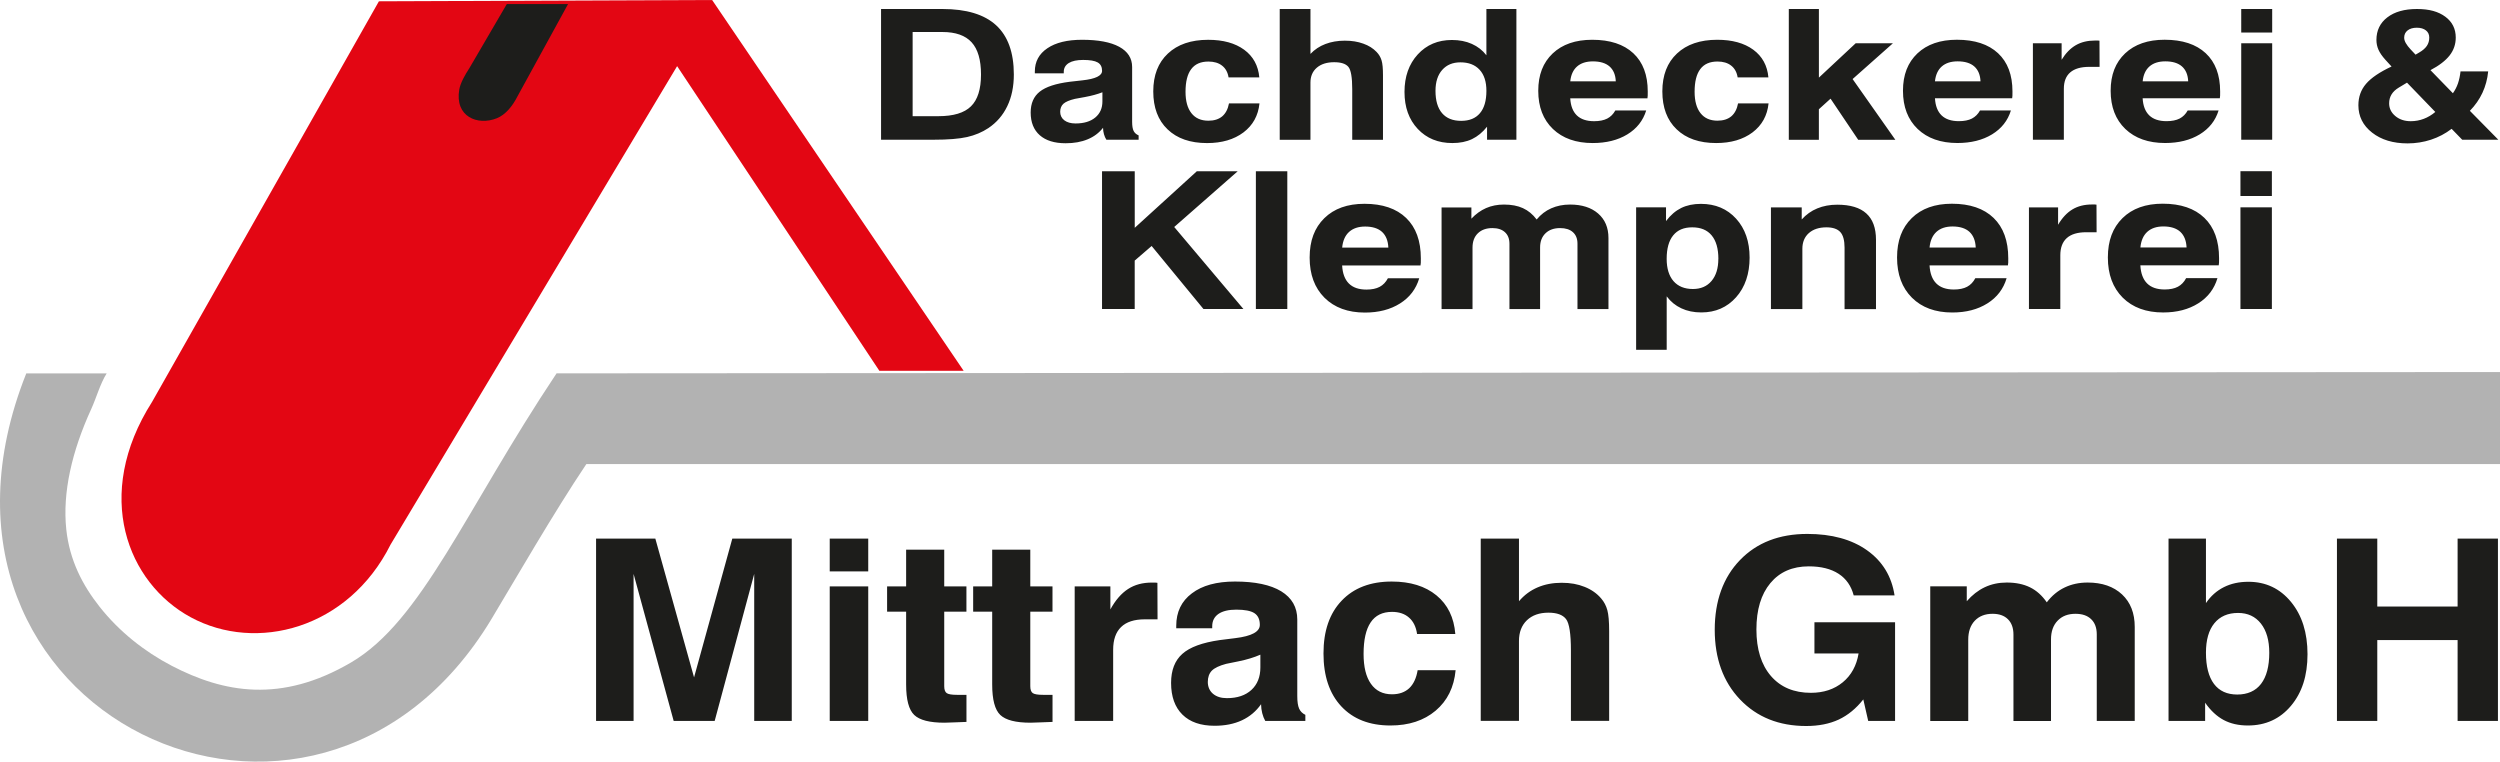
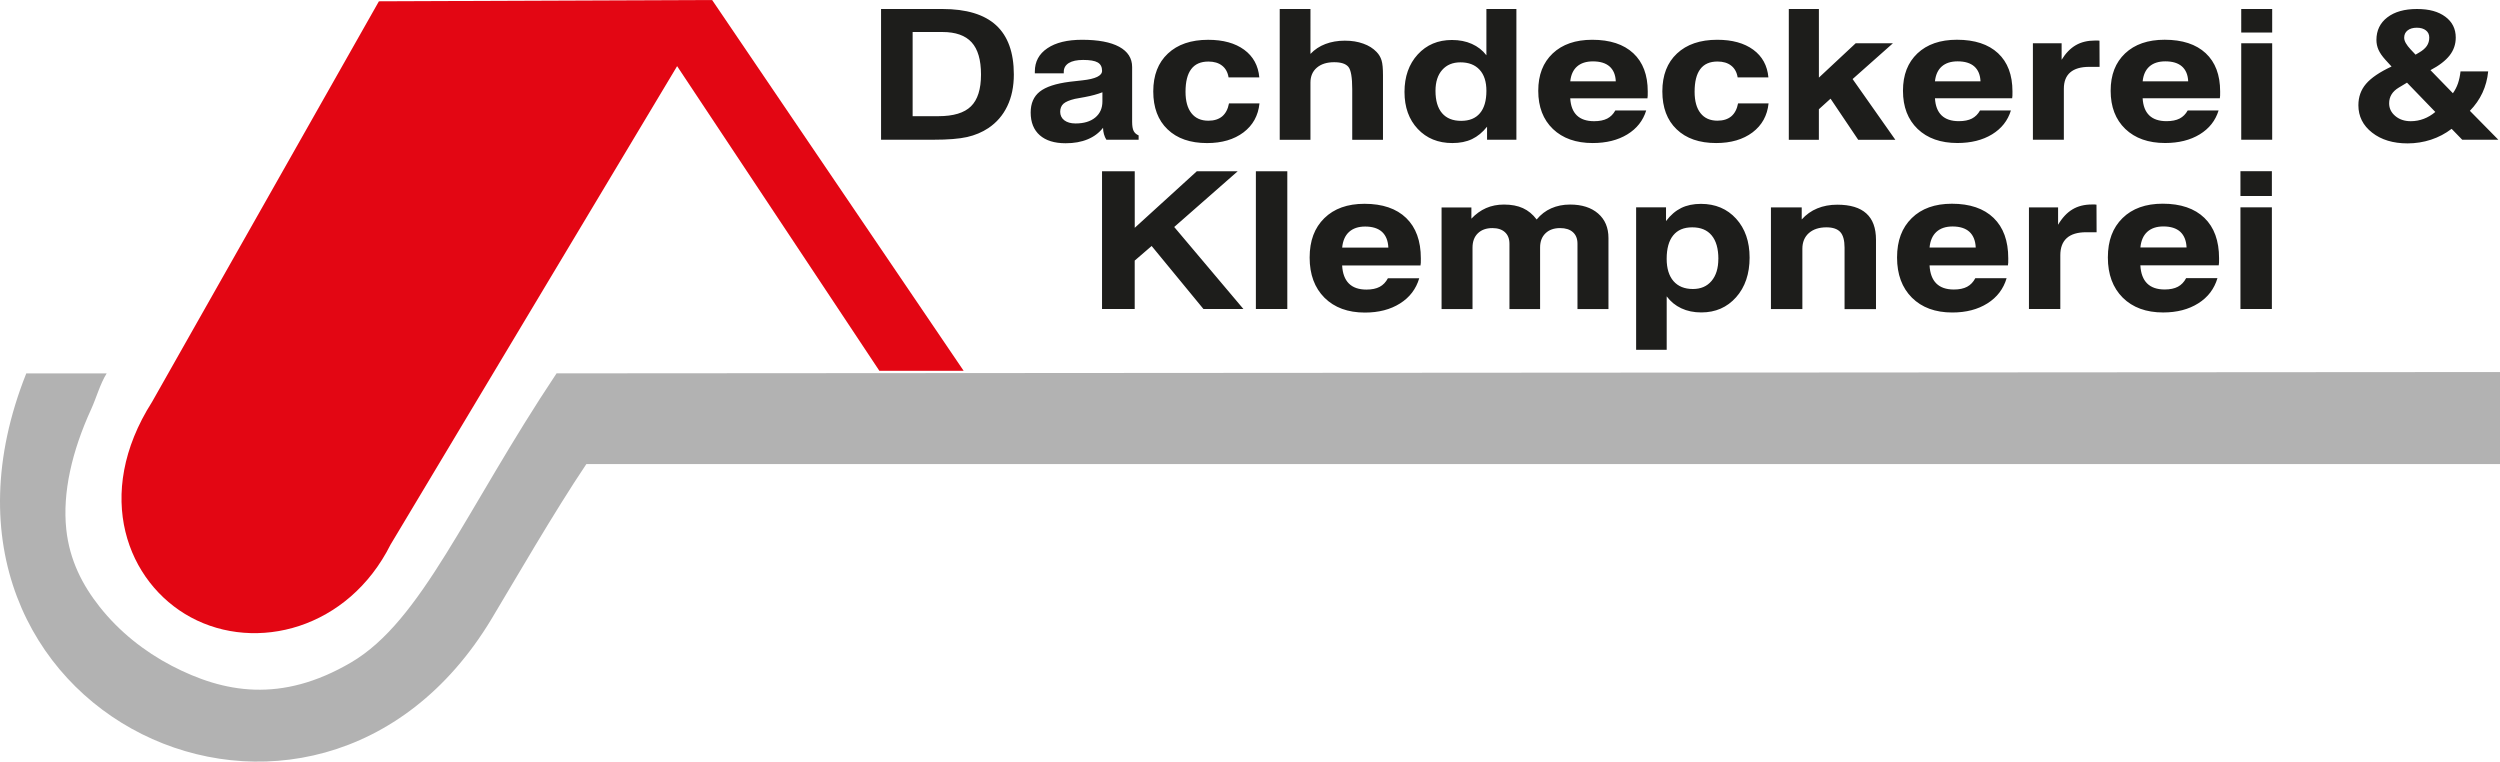
<svg xmlns="http://www.w3.org/2000/svg" id="a" viewBox="0 0 727.68 221.7">
  <defs>
    <style>.b{fill:#b2b2b2;}.b,.c,.d{fill-rule:evenodd;}.c{fill:#e30613;}.d,.e{fill:#1d1d1b;}</style>
  </defs>
  <path class="b" d="M7.65,108.68H31.05c-1.92,3.07-3.01,7.13-4.46,10.3-5.7,12.45-8.42,24.43-7.3,35.08,.95,9.02,4.74,16.28,9.73,22.59,5.66,7.15,12.95,12.97,20.98,17.15,15.12,7.86,31.81,10.96,52.17-.97,20.65-12.09,33.21-44.26,59.83-84.16l565.68-.38v26.79H170.67c-9.4,13.97-21.18,34.4-27.59,45.06C91.59,265.77-31.79,207.71,7.65,108.68" />
  <path class="c" d="M207.28,0l73.21,107.93h-24.53L197.09,19.25,113.69,158.5c-12.33,24.6-39.1,31.48-58.15,21.18-18.46-9.98-28.54-35.57-11.28-62.7L110.29,.38l96.99-.38Z" />
  <path class="e" d="M696.11,19.36l-1.8-1.97c-.93-1.03-1.6-2-2-2.9-.4-.91-.6-1.86-.6-2.86,0-2.75,1.06-4.95,3.17-6.57,2.12-1.63,5-2.44,8.62-2.44s6.24,.75,8.27,2.25c2.02,1.5,3.03,3.52,3.03,6.07,0,1.93-.59,3.66-1.77,5.18-1.19,1.53-3.05,2.96-5.59,4.3l6.53,6.72c.61-.85,1.1-1.79,1.47-2.85,.36-1.05,.6-2.22,.75-3.51h8.05c-.22,2.24-.78,4.31-1.67,6.23-.89,1.91-2.11,3.66-3.66,5.25l8.29,8.42h-10.51l-3.09-3.18c-1.82,1.39-3.81,2.44-5.99,3.16-2.18,.71-4.46,1.08-6.82,1.08-4.22,0-7.66-1.04-10.33-3.13-2.67-2.08-4-4.75-4-7.98,0-2.41,.74-4.49,2.23-6.23,1.49-1.74,3.96-3.42,7.43-5.04m6.97-3.44l1.08-.64c.99-.57,1.73-1.21,2.21-1.91,.48-.71,.71-1.52,.71-2.43s-.33-1.58-.97-2.09c-.65-.52-1.54-.78-2.65-.78s-2.04,.26-2.69,.79c-.67,.53-.99,1.23-.99,2.13,0,.48,.16,1.01,.48,1.57,.33,.57,.78,1.17,1.38,1.81l1.46,1.55Zm-2.48,8.14l-2.36,1.42c-.94,.56-1.66,1.22-2.13,1.99-.48,.78-.71,1.64-.71,2.61,0,1.46,.6,2.7,1.8,3.7,1.19,1,2.69,1.5,4.49,1.5,1.32,0,2.59-.23,3.79-.69,1.2-.45,2.32-1.12,3.36-2l-8.24-8.53Zm-48.25,16.62V12.59h9.01v28.09h-9.01Zm0-31.23V2.61h9.01v6.85h-9.01Zm-28.69,14.22h13.25c-.08-1.9-.69-3.33-1.81-4.33-1.13-.99-2.75-1.48-4.85-1.48-1.95,0-3.5,.5-4.63,1.5-1.12,1-1.77,2.43-1.96,4.31Zm13.12,8.48h8.98c-.91,2.96-2.74,5.28-5.49,6.96-2.76,1.68-6.12,2.52-10.08,2.52-4.87,0-8.73-1.37-11.58-4.09-2.84-2.73-4.27-6.43-4.27-11.11s1.41-8.22,4.2-10.88c2.81-2.65,6.64-3.98,11.51-3.98,5.17,0,9.15,1.31,11.96,3.92,2.8,2.61,4.2,6.32,4.2,11.15,0,.54,0,.93-.01,1.21-.01,.26-.04,.52-.08,.76h-22.47c.13,2.21,.77,3.86,1.93,4.98,1.16,1.12,2.84,1.68,5.03,1.68,1.55,0,2.82-.26,3.8-.76,.99-.51,1.77-1.3,2.36-2.36Zm-45.07,8.53V12.59h8.36v4.81c1.18-1.92,2.56-3.34,4.12-4.24,1.56-.91,3.43-1.36,5.6-1.36,.35,0,.62,0,.82,0,.19,0,.35,.03,.48,.04l.03,7.62h-3c-2.45,0-4.3,.54-5.54,1.61-1.24,1.07-1.86,2.65-1.86,4.75v14.85h-9.01Zm-28.5-17.01h13.25c-.08-1.9-.69-3.33-1.81-4.33-1.13-.99-2.75-1.48-4.85-1.48-1.95,0-3.5,.5-4.63,1.5-1.12,1-1.77,2.43-1.97,4.31Zm13.12,8.48h8.98c-.91,2.96-2.74,5.28-5.49,6.96-2.76,1.68-6.12,2.52-10.08,2.52-4.87,0-8.73-1.37-11.58-4.09-2.84-2.73-4.27-6.43-4.27-11.11s1.41-8.22,4.2-10.88c2.81-2.65,6.64-3.98,11.51-3.98,5.17,0,9.15,1.31,11.96,3.92,2.8,2.61,4.2,6.32,4.2,11.15,0,.54,0,.93-.01,1.21-.01,.26-.04,.52-.08,.76h-22.47c.13,2.21,.77,3.86,1.93,4.98,1.16,1.12,2.84,1.68,5.03,1.68,1.55,0,2.82-.26,3.8-.76,.99-.51,1.77-1.3,2.36-2.36Zm-55.67,8.53V2.62h8.76V22.59l10.71-10h10.84l-11.74,10.42,12.44,17.68h-10.81l-8.05-11.97-3.4,3.08v8.89h-8.76Zm-14.77-10.59h8.88c-.37,3.56-1.93,6.38-4.67,8.45-2.75,2.06-6.27,3.1-10.59,3.1-4.89,0-8.73-1.33-11.5-4-2.78-2.65-4.16-6.34-4.16-11.04s1.42-8.36,4.26-11.02c2.83-2.66,6.74-4,11.72-4,4.35,0,7.84,.96,10.48,2.89,2.63,1.93,4.1,4.61,4.41,8.06h-8.95c-.24-1.5-.88-2.65-1.89-3.43-1-.79-2.33-1.19-3.98-1.19-2.23,0-3.9,.73-5,2.2-1.11,1.46-1.66,3.66-1.66,6.59,0,2.71,.57,4.78,1.72,6.24,1.14,1.46,2.79,2.19,4.93,2.19,1.67,0,3.01-.42,4.02-1.26,1-.85,1.67-2.11,1.98-3.78Zm-48.84-6.41h13.25c-.08-1.9-.69-3.33-1.81-4.33-1.13-.99-2.75-1.48-4.85-1.48-1.95,0-3.5,.5-4.63,1.5-1.12,1-1.77,2.43-1.96,4.31Zm13.12,8.48h8.98c-.91,2.96-2.74,5.28-5.49,6.96-2.76,1.68-6.12,2.52-10.08,2.52-4.87,0-8.73-1.37-11.58-4.09-2.84-2.73-4.27-6.43-4.27-11.11s1.41-8.22,4.2-10.88c2.81-2.65,6.64-3.98,11.51-3.98,5.17,0,9.15,1.31,11.96,3.92,2.8,2.61,4.2,6.32,4.2,11.15,0,.54,0,.93-.01,1.21-.01,.26-.04,.52-.08,.76h-22.47c.13,2.21,.77,3.86,1.93,4.98,1.16,1.12,2.84,1.68,5.03,1.68,1.55,0,2.82-.26,3.8-.76,.99-.51,1.77-1.3,2.36-2.36Zm-52.35-5.71c0,2.84,.64,5.01,1.92,6.5,1.28,1.49,3.12,2.23,5.54,2.23s4.22-.74,5.47-2.22c1.26-1.48,1.89-3.65,1.89-6.51,0-2.66-.65-4.7-1.98-6.14-1.32-1.44-3.18-2.16-5.58-2.16-2.25,0-4.01,.74-5.31,2.21-1.3,1.47-1.95,3.5-1.95,6.09Zm23.55-23.82V40.68h-8.54v-3.8c-1.3,1.64-2.77,2.84-4.38,3.61-1.62,.77-3.53,1.15-5.72,1.15-4.14,0-7.5-1.37-10.07-4.11-2.57-2.73-3.86-6.32-3.86-10.77s1.29-8.12,3.86-10.92c2.57-2.8,5.88-4.2,9.95-4.2,2.17,0,4.1,.38,5.8,1.14,1.7,.76,3.12,1.86,4.23,3.31V2.62h8.73Zm-68.89,38.06V2.62h8.95V15.69c1.21-1.28,2.66-2.24,4.35-2.88,1.68-.64,3.56-.97,5.64-.97s3.77,.28,5.38,.86c1.6,.56,2.88,1.38,3.88,2.43,.69,.71,1.16,1.52,1.44,2.43,.29,.91,.42,2.37,.42,4.39v18.74h-8.95v-14.7c0-3.48-.38-5.66-1.14-6.55-.77-.89-2.13-1.33-4.12-1.33-2.12,0-3.8,.53-5.04,1.59-1.24,1.06-1.86,2.51-1.86,4.33v16.67h-8.95Zm-14.77-10.59h8.88c-.37,3.56-1.93,6.38-4.67,8.45-2.75,2.06-6.27,3.1-10.59,3.1-4.89,0-8.73-1.33-11.5-4-2.78-2.65-4.16-6.34-4.16-11.04s1.42-8.36,4.26-11.02c2.83-2.66,6.74-4,11.72-4,4.35,0,7.84,.96,10.48,2.89,2.63,1.93,4.1,4.61,4.41,8.06h-8.95c-.24-1.5-.88-2.65-1.89-3.43-1-.79-2.33-1.19-3.98-1.19-2.23,0-3.9,.73-5,2.2-1.11,1.46-1.66,3.66-1.66,6.59,0,2.71,.57,4.78,1.72,6.24,1.14,1.46,2.79,2.19,4.93,2.19,1.67,0,3.01-.42,4.02-1.26,1-.85,1.67-2.11,1.98-3.78Zm-36.83-3.24c-1.47,.57-3.16,1.03-5.06,1.38-1.91,.34-2.91,.52-2.96,.54-1.6,.38-2.7,.86-3.34,1.42-.62,.57-.94,1.36-.94,2.35s.4,1.86,1.2,2.47c.81,.61,1.89,.92,3.25,.92,2.44,0,4.35-.57,5.75-1.72,1.39-1.15,2.09-2.71,2.09-4.69v-2.66Zm.16,10.35c-1.14,1.46-2.62,2.58-4.46,3.34-1.84,.77-3.97,1.15-6.41,1.15-3.26,0-5.77-.78-7.53-2.33-1.76-1.55-2.65-3.76-2.65-6.62,0-2.66,.88-4.67,2.64-6.07,1.76-1.4,4.68-2.36,8.75-2.88,.93-.11,2.14-.26,3.66-.41,3.82-.41,5.73-1.34,5.73-2.77,0-1.14-.42-1.95-1.27-2.44-.85-.49-2.26-.73-4.24-.73-1.82,0-3.21,.3-4.18,.9-.97,.61-1.46,1.46-1.46,2.58v.41h-8.42v-.52c0-2.88,1.21-5.13,3.65-6.77,2.43-1.65,5.8-2.47,10.09-2.47,4.7,0,8.31,.68,10.82,2.04,2.5,1.37,3.76,3.33,3.76,5.89v15.97c0,1.17,.15,2.05,.43,2.63,.29,.57,.77,1.01,1.46,1.3v1.27h-9.38c-.31-.48-.54-1.01-.71-1.61-.17-.58-.25-1.21-.27-1.88Zm-64.6,3.48V2.62h17.85c6.99,0,12.21,1.58,15.64,4.73,3.43,3.15,5.16,7.93,5.16,14.34,0,3.48-.63,6.55-1.9,9.2-1.27,2.66-3.12,4.79-5.52,6.4-1.82,1.21-3.88,2.07-6.19,2.6-2.31,.52-5.55,.78-9.72,.78h-15.32Zm9.19-6.87h7.52c4.35,0,7.51-.95,9.45-2.86,1.95-1.9,2.93-4.99,2.93-9.26s-.91-7.38-2.73-9.38c-1.82-2-4.65-3-8.51-3h-8.66v24.5Z" />
-   <path class="e" d="M652.13,89.94v-29.59h9.15v29.59h-9.15Zm0-32.89v-7.21h9.15v7.21h-9.15Zm-29.13,14.98h13.45c-.09-2-.7-3.51-1.83-4.56-1.15-1.04-2.79-1.56-4.92-1.56-1.98,0-3.55,.53-4.7,1.58-1.14,1.05-1.8,2.56-1.99,4.54Zm13.32,8.93h9.12c-.92,3.12-2.78,5.57-5.58,7.33-2.8,1.77-6.21,2.66-10.23,2.66-4.94,0-8.86-1.44-11.76-4.31-2.88-2.88-4.33-6.77-4.33-11.7s1.43-8.66,4.27-11.46c2.85-2.8,6.75-4.19,11.69-4.19,5.24,0,9.29,1.38,12.14,4.13,2.84,2.75,4.27,6.66,4.27,11.75,0,.57,0,.98-.01,1.27-.01,.28-.04,.55-.09,.8h-22.81c.13,2.32,.78,4.07,1.96,5.25,1.18,1.18,2.89,1.77,5.11,1.77,1.58,0,2.86-.27,3.86-.8,1.01-.54,1.8-1.37,2.39-2.49Zm-45.75,8.99v-29.59h8.48v5.06c1.2-2.03,2.6-3.52,4.18-4.47,1.59-.96,3.49-1.43,5.68-1.43,.35,0,.63,0,.84,0,.19,0,.35,.03,.48,.05l.03,8.03h-3.05c-2.49,0-4.37,.57-5.62,1.69-1.25,1.12-1.89,2.79-1.89,5.01v15.65h-9.15Zm-28.94-17.91h13.45c-.09-2-.7-3.51-1.83-4.56-1.15-1.04-2.79-1.56-4.92-1.56-1.98,0-3.55,.53-4.7,1.58-1.14,1.05-1.8,2.56-1.99,4.54Zm13.32,8.93h9.12c-.92,3.12-2.78,5.57-5.58,7.33-2.8,1.77-6.21,2.66-10.23,2.66-4.94,0-8.86-1.44-11.75-4.31-2.88-2.88-4.33-6.77-4.33-11.7s1.43-8.66,4.27-11.46c2.85-2.8,6.75-4.19,11.69-4.19,5.24,0,9.29,1.38,12.14,4.13,2.84,2.75,4.27,6.66,4.27,11.75,0,.57,0,.98-.01,1.27-.01,.28-.04,.55-.09,.8h-22.81c.13,2.32,.78,4.07,1.96,5.25,1.18,1.18,2.89,1.77,5.11,1.77,1.58,0,2.86-.27,3.86-.8,1.01-.54,1.8-1.37,2.39-2.49Zm-59.48,8.99v-29.59h8.96v3.51c1.29-1.43,2.79-2.51,4.53-3.22,1.74-.72,3.68-1.08,5.81-1.08,3.78,0,6.6,.85,8.47,2.55,1.88,1.7,2.81,4.25,2.81,7.67v20.17h-9.15v-17.89c0-2.13-.42-3.64-1.24-4.54-.83-.91-2.17-1.37-4.03-1.37-2.16,0-3.86,.56-5.12,1.67-1.25,1.11-1.89,2.64-1.89,4.56v17.56h-9.15Zm-39.24,11.87V60.35h8.7v4c1.32-1.75,2.8-3.01,4.42-3.81,1.62-.8,3.54-1.2,5.74-1.2,4.2,0,7.63,1.44,10.24,4.31,2.62,2.88,3.93,6.66,3.93,11.34s-1.31,8.59-3.93,11.53c-2.62,2.95-6,4.42-10.12,4.42-2.18,0-4.12-.4-5.82-1.2-1.71-.8-3.13-1.96-4.26-3.48v15.55h-8.89Zm23.94-26.49c0-2.97-.65-5.25-1.95-6.82-1.3-1.57-3.17-2.35-5.65-2.35s-4.28,.78-5.55,2.34c-1.27,1.56-1.9,3.84-1.9,6.83,0,2.8,.67,4.96,1.99,6.49,1.33,1.52,3.21,2.29,5.64,2.29,2.31,0,4.11-.78,5.43-2.34,1.32-1.56,1.98-3.71,1.98-6.43Zm-80.57,14.63v-29.59h8.68v3.27c1.28-1.36,2.7-2.39,4.27-3.08,1.58-.69,3.31-1.03,5.22-1.03,2.16,0,4,.35,5.52,1.05,1.53,.7,2.86,1.79,3.99,3.3,1.2-1.45,2.61-2.54,4.25-3.26,1.63-.72,3.45-1.09,5.47-1.09,3.43,0,6.16,.87,8.17,2.61,2.01,1.75,3.01,4.12,3.01,7.14v20.68h-9.02v-19.06c0-1.43-.45-2.55-1.34-3.34-.89-.79-2.12-1.18-3.72-1.18-1.78,0-3.2,.5-4.24,1.51-1.05,1-1.58,2.38-1.58,4.12v17.94h-8.92v-19c0-1.45-.44-2.57-1.31-3.37-.87-.8-2.08-1.2-3.66-1.2-1.78,0-3.19,.51-4.23,1.52-1.04,1.01-1.55,2.41-1.55,4.16v17.89h-9.02Zm-28.94-17.91h13.45c-.09-2-.7-3.51-1.83-4.56-1.15-1.04-2.79-1.56-4.92-1.56-1.98,0-3.55,.53-4.7,1.58-1.14,1.05-1.8,2.56-1.99,4.54Zm13.32,8.93h9.12c-.92,3.12-2.78,5.57-5.58,7.33-2.8,1.77-6.21,2.66-10.23,2.66-4.94,0-8.86-1.44-11.76-4.31-2.88-2.88-4.33-6.77-4.33-11.7s1.43-8.66,4.27-11.46c2.85-2.8,6.75-4.19,11.69-4.19,5.24,0,9.29,1.38,12.14,4.13,2.84,2.75,4.27,6.66,4.27,11.75,0,.57,0,.98-.01,1.27-.01,.28-.04,.55-.09,.8h-22.81c.13,2.32,.78,4.07,1.96,5.25,1.18,1.18,2.89,1.77,5.11,1.77,1.58,0,2.86-.27,3.86-.8,1.01-.54,1.8-1.37,2.39-2.49Zm-38.43,8.99V49.85h9.15v40.09h-9.15Zm-44.78,0V49.85h9.52v16.46l18.07-16.46h11.9l-18.48,16.22,20.14,23.87h-11.63l-15.08-18.34-4.93,4.25v14.1h-9.52Z" />
-   <path class="e" d="M680.22,209.84v-53.07h11.74v19.78h23.38v-19.78h11.74v53.07h-11.74v-23.53h-23.38v23.53h-11.74Zm-19.7-19.85c0-3.6-.81-6.43-2.43-8.49-1.62-2.05-3.82-3.09-6.65-3.09-2.98,0-5.28,1.01-6.91,3.01-1.63,2-2.44,4.86-2.44,8.56,0,3.98,.78,7.01,2.33,9.08,1.55,2.07,3.82,3.1,6.79,3.1s5.33-1.03,6.92-3.11c1.59-2.08,2.39-5.1,2.39-9.06Zm-29.32-33.22h10.89v18.77c1.38-2.04,3.13-3.59,5.22-4.64,2.09-1.05,4.47-1.56,7.13-1.56,5.06,0,9.2,1.96,12.4,5.85,3.21,3.9,4.81,8.98,4.81,15.23s-1.6,11.2-4.81,15.02c-3.21,3.82-7.4,5.73-12.55,5.73-2.69,0-5.04-.53-7.03-1.59-1.98-1.06-3.8-2.73-5.41-5.04v5.3h-10.65v-53.07Zm-69.36,53.07v-39.17h10.63v4.33c1.56-1.8,3.31-3.16,5.23-4.07,1.93-.91,4.06-1.37,6.4-1.37,2.64,0,4.9,.47,6.77,1.39,1.88,.92,3.51,2.37,4.89,4.37,1.47-1.92,3.19-3.36,5.2-4.32,2-.96,4.23-1.44,6.7-1.44,4.2,0,7.54,1.16,10.01,3.46,2.46,2.31,3.69,5.45,3.69,9.45v27.38h-11.05v-25.22c0-1.89-.55-3.37-1.64-4.41-1.09-1.05-2.6-1.56-4.56-1.56-2.18,0-3.91,.66-5.19,2-1.29,1.33-1.93,3.15-1.93,5.45v23.75h-10.93v-25.15c0-1.92-.54-3.41-1.6-4.46-1.06-1.06-2.55-1.59-4.48-1.59-2.18,0-3.9,.68-5.18,2.02-1.27,1.34-1.9,3.19-1.9,5.51v23.67h-11.05Zm-19.48-6.27c-2.1,2.67-4.49,4.62-7.17,5.88-2.68,1.24-5.83,1.87-9.45,1.87-7.92,0-14.34-2.57-19.26-7.72-4.91-5.15-7.37-11.93-7.37-20.3s2.46-15.23,7.36-20.29c4.9-5.07,11.43-7.6,19.59-7.6,7.11,0,12.9,1.59,17.39,4.77,4.48,3.19,7.16,7.56,8,13.13h-11.89c-.72-2.75-2.18-4.86-4.4-6.3-2.22-1.44-5.12-2.16-8.68-2.16-4.74,0-8.47,1.62-11.18,4.88-2.71,3.26-4.06,7.75-4.06,13.49s1.41,10.28,4.23,13.55c2.82,3.26,6.7,4.89,11.63,4.89,3.69,0,6.78-1.02,9.27-3.06,2.48-2.04,4.02-4.85,4.61-8.4h-12.85v-9.08h23.47v28.72h-7.82l-1.43-6.27Zm-111.36,6.27v-53.07h11.13v18.23c1.51-1.78,3.31-3.12,5.41-4.02,2.09-.9,4.43-1.35,7.01-1.35s4.69,.39,6.69,1.19c1.98,.79,3.59,1.92,4.82,3.38,.85,.98,1.44,2.12,1.79,3.39,.35,1.27,.53,3.31,.53,6.12v26.12h-11.13v-20.5c0-4.86-.47-7.9-1.42-9.14-.96-1.24-2.65-1.86-5.12-1.86-2.64,0-4.73,.74-6.27,2.21-1.54,1.48-2.31,3.49-2.31,6.04v23.24h-11.13Zm-18.36-14.77h11.05c-.46,4.97-2.4,8.89-5.81,11.78-3.42,2.88-7.8,4.32-13.16,4.32-6.08,0-10.85-1.86-14.31-5.57-3.45-3.7-5.18-8.84-5.18-15.4s1.76-11.66,5.29-15.36c3.52-3.71,8.38-5.57,14.57-5.57,5.41,0,9.75,1.34,13.03,4.03,3.27,2.69,5.1,6.43,5.48,11.24h-11.13c-.3-2.09-1.09-3.69-2.35-4.78-1.25-1.11-2.9-1.66-4.95-1.66-2.77,0-4.85,1.02-6.21,3.06-1.38,2.04-2.06,5.1-2.06,9.19,0,3.78,.71,6.67,2.14,8.69,1.42,2.03,3.47,3.05,6.13,3.05,2.08,0,3.74-.59,5.01-1.76,1.25-1.18,2.08-2.94,2.46-5.26Zm-45.79-4.51c-1.83,.8-3.93,1.44-6.29,1.92-2.38,.48-3.61,.73-3.68,.75-1.98,.53-3.36,1.19-4.15,1.98-.77,.8-1.17,1.89-1.17,3.28s.5,2.59,1.5,3.44c1.01,.85,2.35,1.28,4.05,1.28,3.03,0,5.41-.8,7.15-2.4,1.73-1.6,2.6-3.78,2.6-6.54v-3.71Zm.2,14.43c-1.42,2.03-3.26,3.59-5.54,4.66-2.29,1.07-4.94,1.6-7.97,1.6-4.06,0-7.17-1.08-9.37-3.25-2.19-2.16-3.3-5.24-3.3-9.22,0-3.7,1.09-6.52,3.28-8.46,2.19-1.96,5.82-3.28,10.88-4.01,1.16-.16,2.67-.36,4.55-.57,4.76-.58,7.12-1.87,7.12-3.86,0-1.59-.53-2.72-1.58-3.41-1.05-.68-2.81-1.02-5.27-1.02-2.26,0-3.99,.42-5.2,1.25-1.21,.85-1.81,2.04-1.81,3.6v.58h-10.47v-.73c0-4.01,1.51-7.16,4.55-9.44,3.02-2.3,7.21-3.44,12.55-3.44,5.85,0,10.34,.95,13.45,2.84,3.11,1.91,4.68,4.64,4.68,8.22v22.27c0,1.64,.18,2.85,.54,3.66,.35,.8,.96,1.4,1.81,1.81v1.77h-11.67c-.38-.68-.67-1.41-.88-2.24-.21-.81-.32-1.68-.34-2.62Zm-54.24,4.86v-39.17h10.39v6.7c1.47-2.68,3.18-4.66,5.12-5.92,1.94-1.27,4.27-1.89,6.96-1.89,.43,0,.77,0,1.02,.01,.24,.01,.43,.04,.59,.06l.04,10.63h-3.73c-3.05,0-5.35,.75-6.88,2.24-1.54,1.49-2.31,3.69-2.31,6.63v20.71h-11.21Zm-6.46,.28c-1.02,.02-2.25,.07-3.68,.14-1.42,.06-2.33,.09-2.71,.09-4.3,0-7.22-.75-8.8-2.25-1.58-1.5-2.36-4.46-2.36-8.88v-21.19h-5.54v-7.35h5.54v-10.7h11.09v10.7h6.46v7.35h-6.46v21.69c0,1.03,.25,1.71,.74,2.03,.49,.33,1.48,.49,3,.49h2.73v7.88Zm-25.05,0c-1.02,.02-2.25,.07-3.68,.14-1.42,.06-2.33,.09-2.71,.09-4.3,0-7.23-.75-8.8-2.25-1.58-1.5-2.36-4.46-2.36-8.88v-21.19h-5.54v-7.35h5.54v-10.7h11.09v10.7h6.46v7.35h-6.46v21.69c0,1.03,.25,1.71,.74,2.03,.49,.33,1.48,.49,3,.49h2.73v7.88Zm-39.79-.28v-39.17h11.21v39.17h-11.21Zm0-43.54v-9.54h11.21v9.54h-11.21Zm-68.01,43.54v-53.07h17.25l11.27,40.39,11.13-40.39h17.31v53.07h-10.93v-42.8l-11.51,42.8h-11.93l-11.67-42.8v42.8h-10.93Z" />
-   <path class="d" d="M147.52,1.18h17.83l-14.73,26.87c-1.37,2.72-3.42,5.34-6.03,6.38-5.55,2.21-12.28-.43-10.91-8.39,.33-1.88,1.63-4.19,2.98-6.27L147.52,1.18Z" />
+   <path class="e" d="M652.13,89.94v-29.59h9.15v29.59h-9.15Zm0-32.89v-7.21h9.15v7.21h-9.15Zm-29.13,14.98h13.45c-.09-2-.7-3.51-1.83-4.56-1.15-1.04-2.79-1.56-4.92-1.56-1.98,0-3.55,.53-4.7,1.58-1.14,1.05-1.8,2.56-1.99,4.54Zm13.32,8.93h9.12c-.92,3.12-2.78,5.57-5.58,7.33-2.8,1.77-6.21,2.66-10.23,2.66-4.94,0-8.86-1.44-11.76-4.31-2.88-2.88-4.33-6.77-4.33-11.7s1.43-8.66,4.27-11.46c2.85-2.8,6.75-4.19,11.69-4.19,5.24,0,9.29,1.38,12.14,4.13,2.84,2.75,4.27,6.66,4.27,11.75,0,.57,0,.98-.01,1.27-.01,.28-.04,.55-.09,.8h-22.81c.13,2.32,.78,4.07,1.96,5.25,1.18,1.18,2.89,1.77,5.11,1.77,1.58,0,2.86-.27,3.86-.8,1.01-.54,1.8-1.37,2.39-2.49Zm-45.75,8.99v-29.59h8.48v5.06c1.2-2.03,2.6-3.52,4.18-4.47,1.59-.96,3.49-1.43,5.68-1.43,.35,0,.63,0,.84,0,.19,0,.35,.03,.48,.05l.03,8.03h-3.05c-2.49,0-4.37,.57-5.62,1.69-1.25,1.12-1.89,2.79-1.89,5.01v15.65h-9.15Zm-28.94-17.91h13.45c-.09-2-.7-3.51-1.83-4.56-1.15-1.04-2.79-1.56-4.92-1.56-1.98,0-3.55,.53-4.7,1.58-1.14,1.05-1.8,2.56-1.99,4.54Zm13.32,8.93h9.12c-.92,3.12-2.78,5.57-5.58,7.33-2.8,1.77-6.21,2.66-10.23,2.66-4.94,0-8.86-1.44-11.75-4.31-2.88-2.88-4.33-6.77-4.33-11.7s1.43-8.66,4.27-11.46c2.85-2.8,6.75-4.19,11.69-4.19,5.24,0,9.29,1.38,12.14,4.13,2.84,2.75,4.27,6.66,4.27,11.75,0,.57,0,.98-.01,1.27-.01,.28-.04,.55-.09,.8h-22.81c.13,2.32,.78,4.07,1.96,5.25,1.18,1.18,2.89,1.77,5.11,1.77,1.58,0,2.86-.27,3.86-.8,1.01-.54,1.8-1.37,2.39-2.49Zm-59.48,8.99v-29.59h8.96v3.51c1.29-1.43,2.79-2.51,4.53-3.22,1.74-.72,3.68-1.08,5.81-1.08,3.78,0,6.6,.85,8.47,2.55,1.88,1.7,2.81,4.25,2.81,7.67v20.17h-9.15v-17.89c0-2.13-.42-3.64-1.24-4.54-.83-.91-2.17-1.37-4.03-1.37-2.16,0-3.86,.56-5.12,1.67-1.25,1.11-1.89,2.64-1.89,4.56v17.56h-9.15Zm-39.24,11.87V60.35h8.7v4c1.32-1.75,2.8-3.01,4.42-3.81,1.62-.8,3.54-1.2,5.74-1.2,4.2,0,7.63,1.44,10.24,4.31,2.62,2.88,3.93,6.66,3.93,11.34s-1.31,8.59-3.93,11.53c-2.62,2.95-6,4.42-10.12,4.42-2.18,0-4.12-.4-5.82-1.2-1.71-.8-3.13-1.96-4.26-3.48v15.55h-8.89Zm23.94-26.49c0-2.97-.65-5.25-1.95-6.82-1.3-1.57-3.17-2.35-5.65-2.35s-4.28,.78-5.55,2.34c-1.27,1.56-1.9,3.84-1.9,6.83,0,2.8,.67,4.96,1.99,6.49,1.33,1.52,3.21,2.29,5.64,2.29,2.31,0,4.11-.78,5.43-2.34,1.32-1.56,1.98-3.71,1.98-6.43Zm-80.57,14.63v-29.59h8.68v3.27c1.28-1.36,2.7-2.39,4.27-3.08,1.58-.69,3.31-1.03,5.22-1.03,2.16,0,4,.35,5.52,1.05,1.53,.7,2.86,1.79,3.99,3.3,1.2-1.45,2.61-2.54,4.25-3.26,1.63-.72,3.45-1.09,5.47-1.09,3.43,0,6.16,.87,8.17,2.61,2.01,1.75,3.01,4.12,3.01,7.14v20.68h-9.02v-19.06c0-1.43-.45-2.55-1.34-3.34-.89-.79-2.12-1.18-3.72-1.18-1.78,0-3.2,.5-4.24,1.51-1.05,1-1.58,2.38-1.58,4.12v17.94h-8.92v-19c0-1.45-.44-2.57-1.31-3.37-.87-.8-2.08-1.2-3.66-1.2-1.78,0-3.19,.51-4.23,1.52-1.04,1.01-1.55,2.41-1.55,4.16v17.89h-9.02Zm-28.94-17.91h13.45c-.09-2-.7-3.51-1.83-4.56-1.15-1.04-2.79-1.56-4.92-1.56-1.98,0-3.55,.53-4.7,1.58-1.14,1.05-1.8,2.56-1.99,4.54Zm13.32,8.93h9.12c-.92,3.12-2.78,5.57-5.58,7.33-2.8,1.77-6.21,2.66-10.23,2.66-4.94,0-8.86-1.44-11.76-4.31-2.88-2.88-4.33-6.77-4.33-11.7s1.43-8.66,4.27-11.46c2.85-2.8,6.75-4.19,11.69-4.19,5.24,0,9.29,1.38,12.14,4.13,2.84,2.75,4.27,6.66,4.27,11.75,0,.57,0,.98-.01,1.27-.01,.28-.04,.55-.09,.8h-22.81c.13,2.32,.78,4.07,1.96,5.25,1.18,1.18,2.89,1.77,5.11,1.77,1.58,0,2.86-.27,3.86-.8,1.01-.54,1.8-1.37,2.39-2.49Zm-38.43,8.99V49.85h9.15v40.09h-9.15Zm-44.78,0V49.85h9.52v16.46l18.07-16.46h11.9l-18.48,16.22,20.14,23.87h-11.63l-15.08-18.34-4.93,4.25v14.1h-9.52" />
</svg>